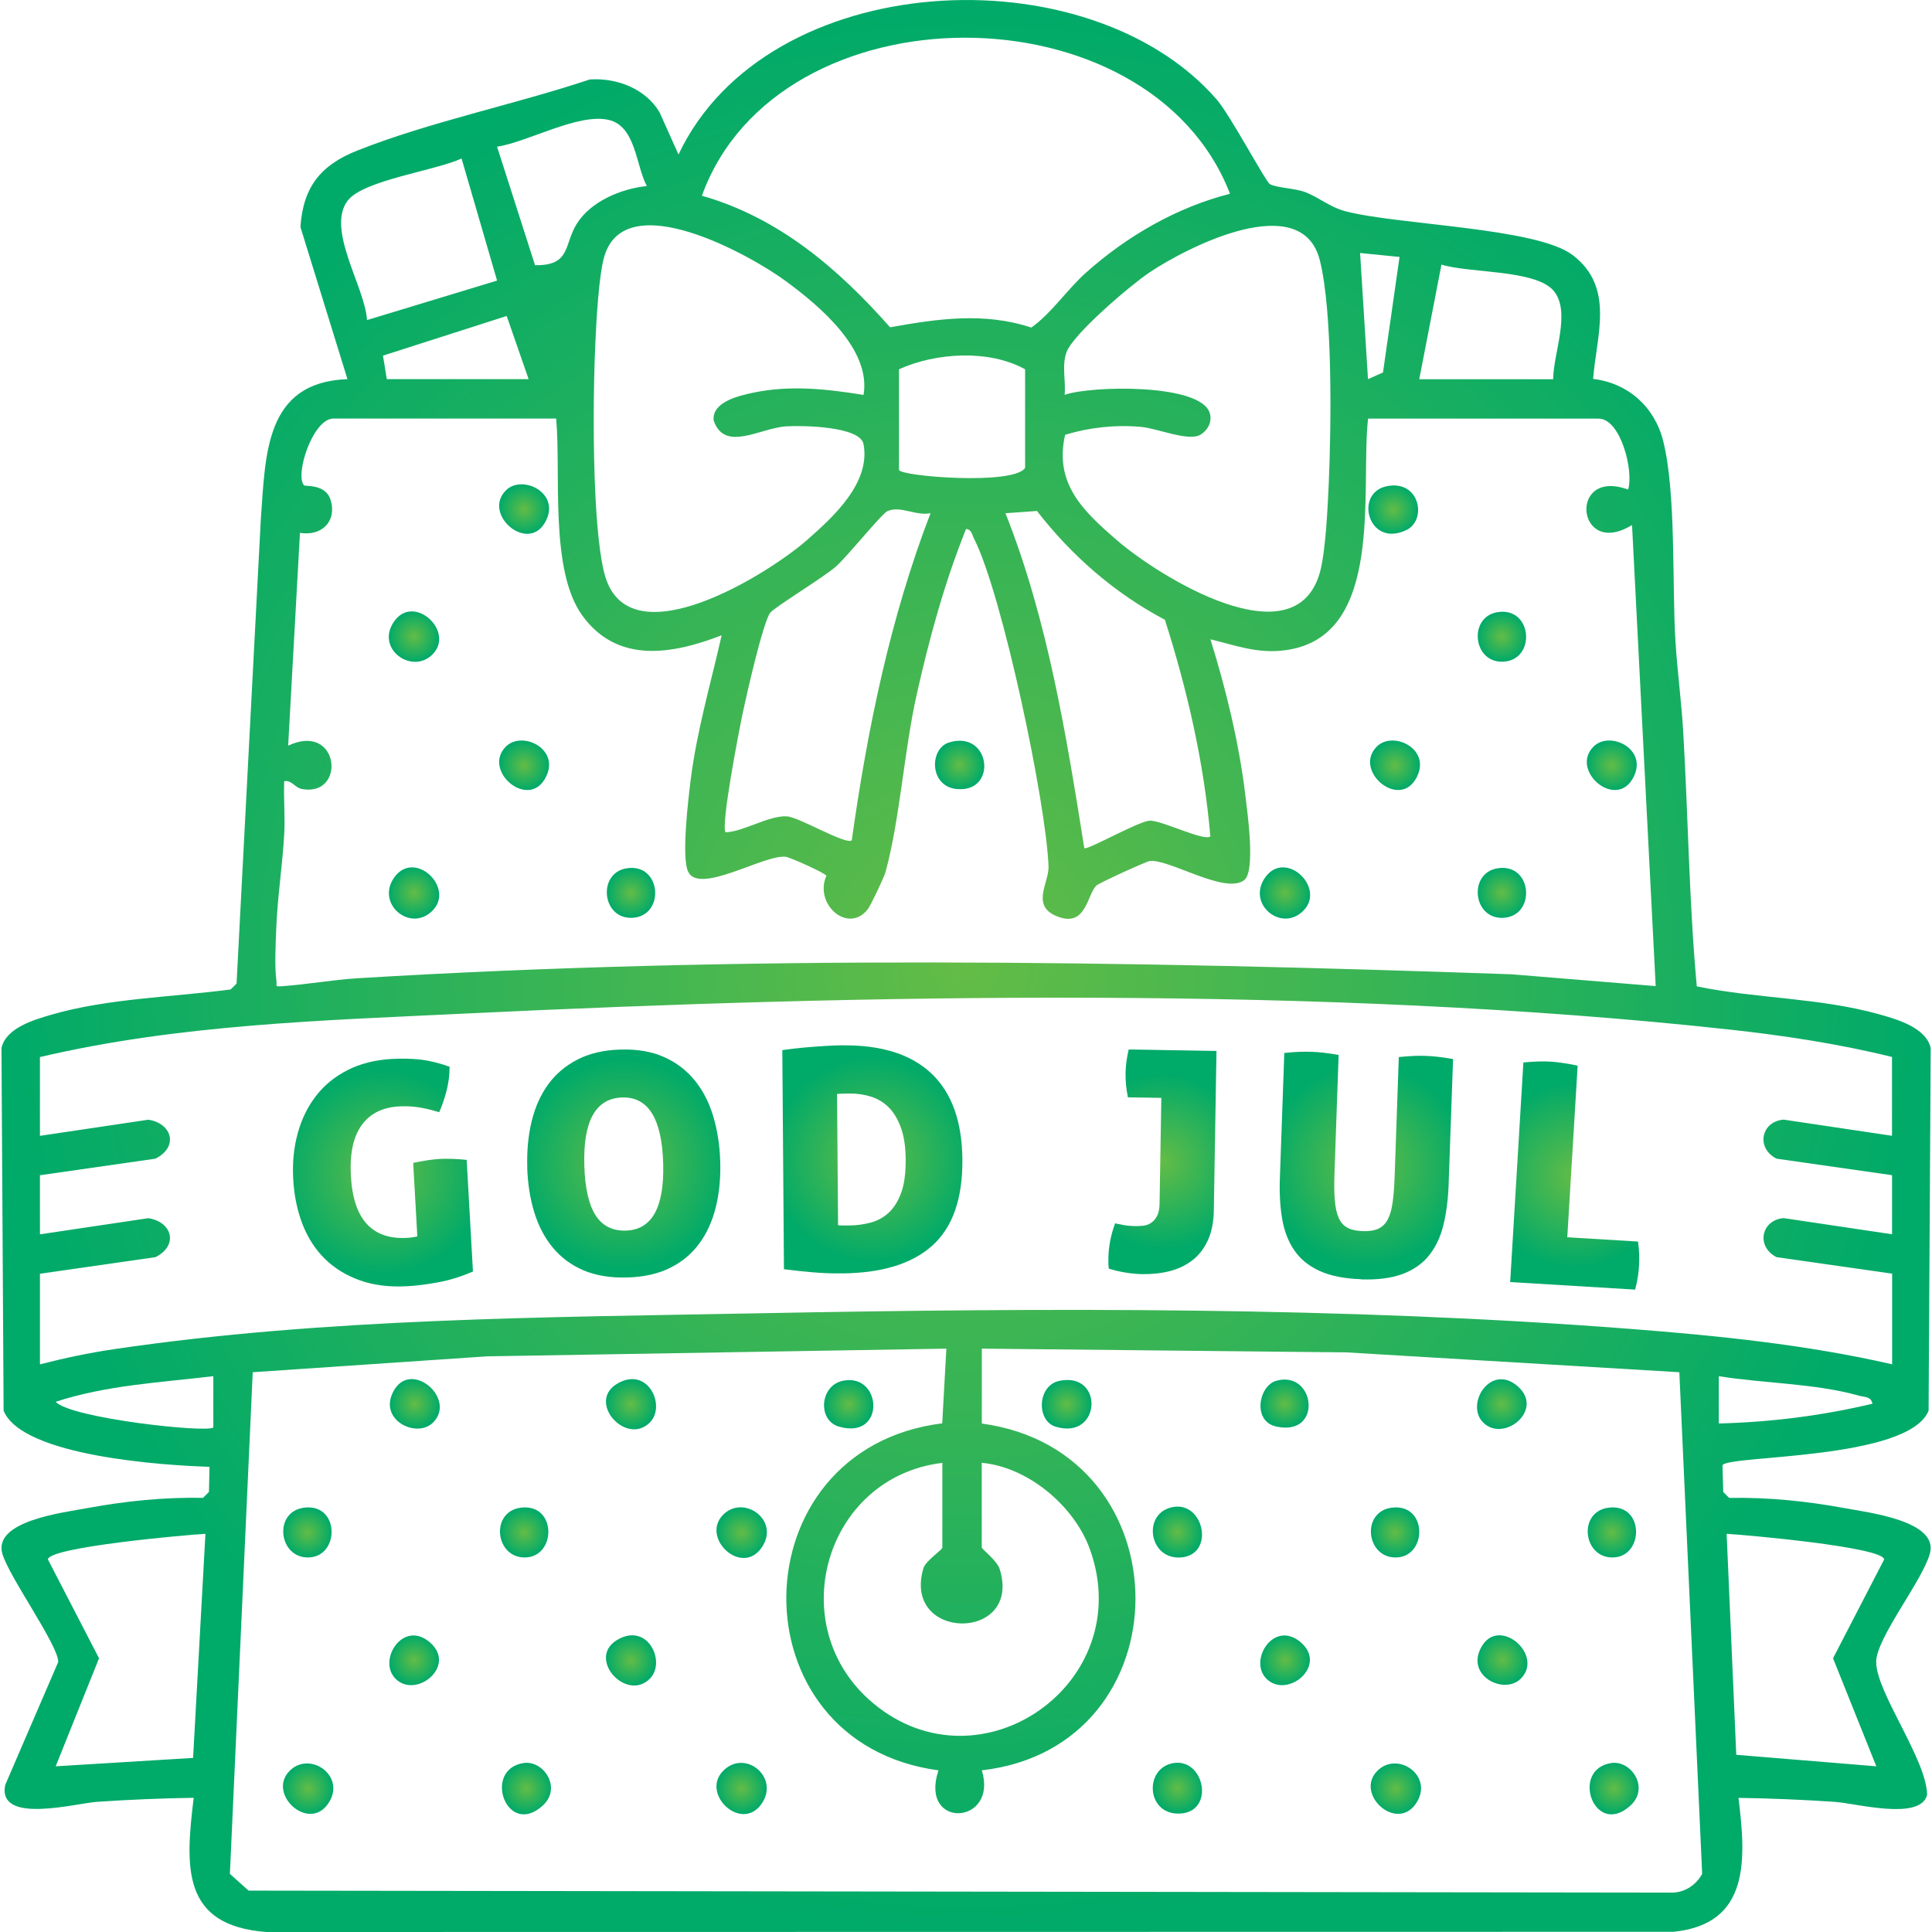
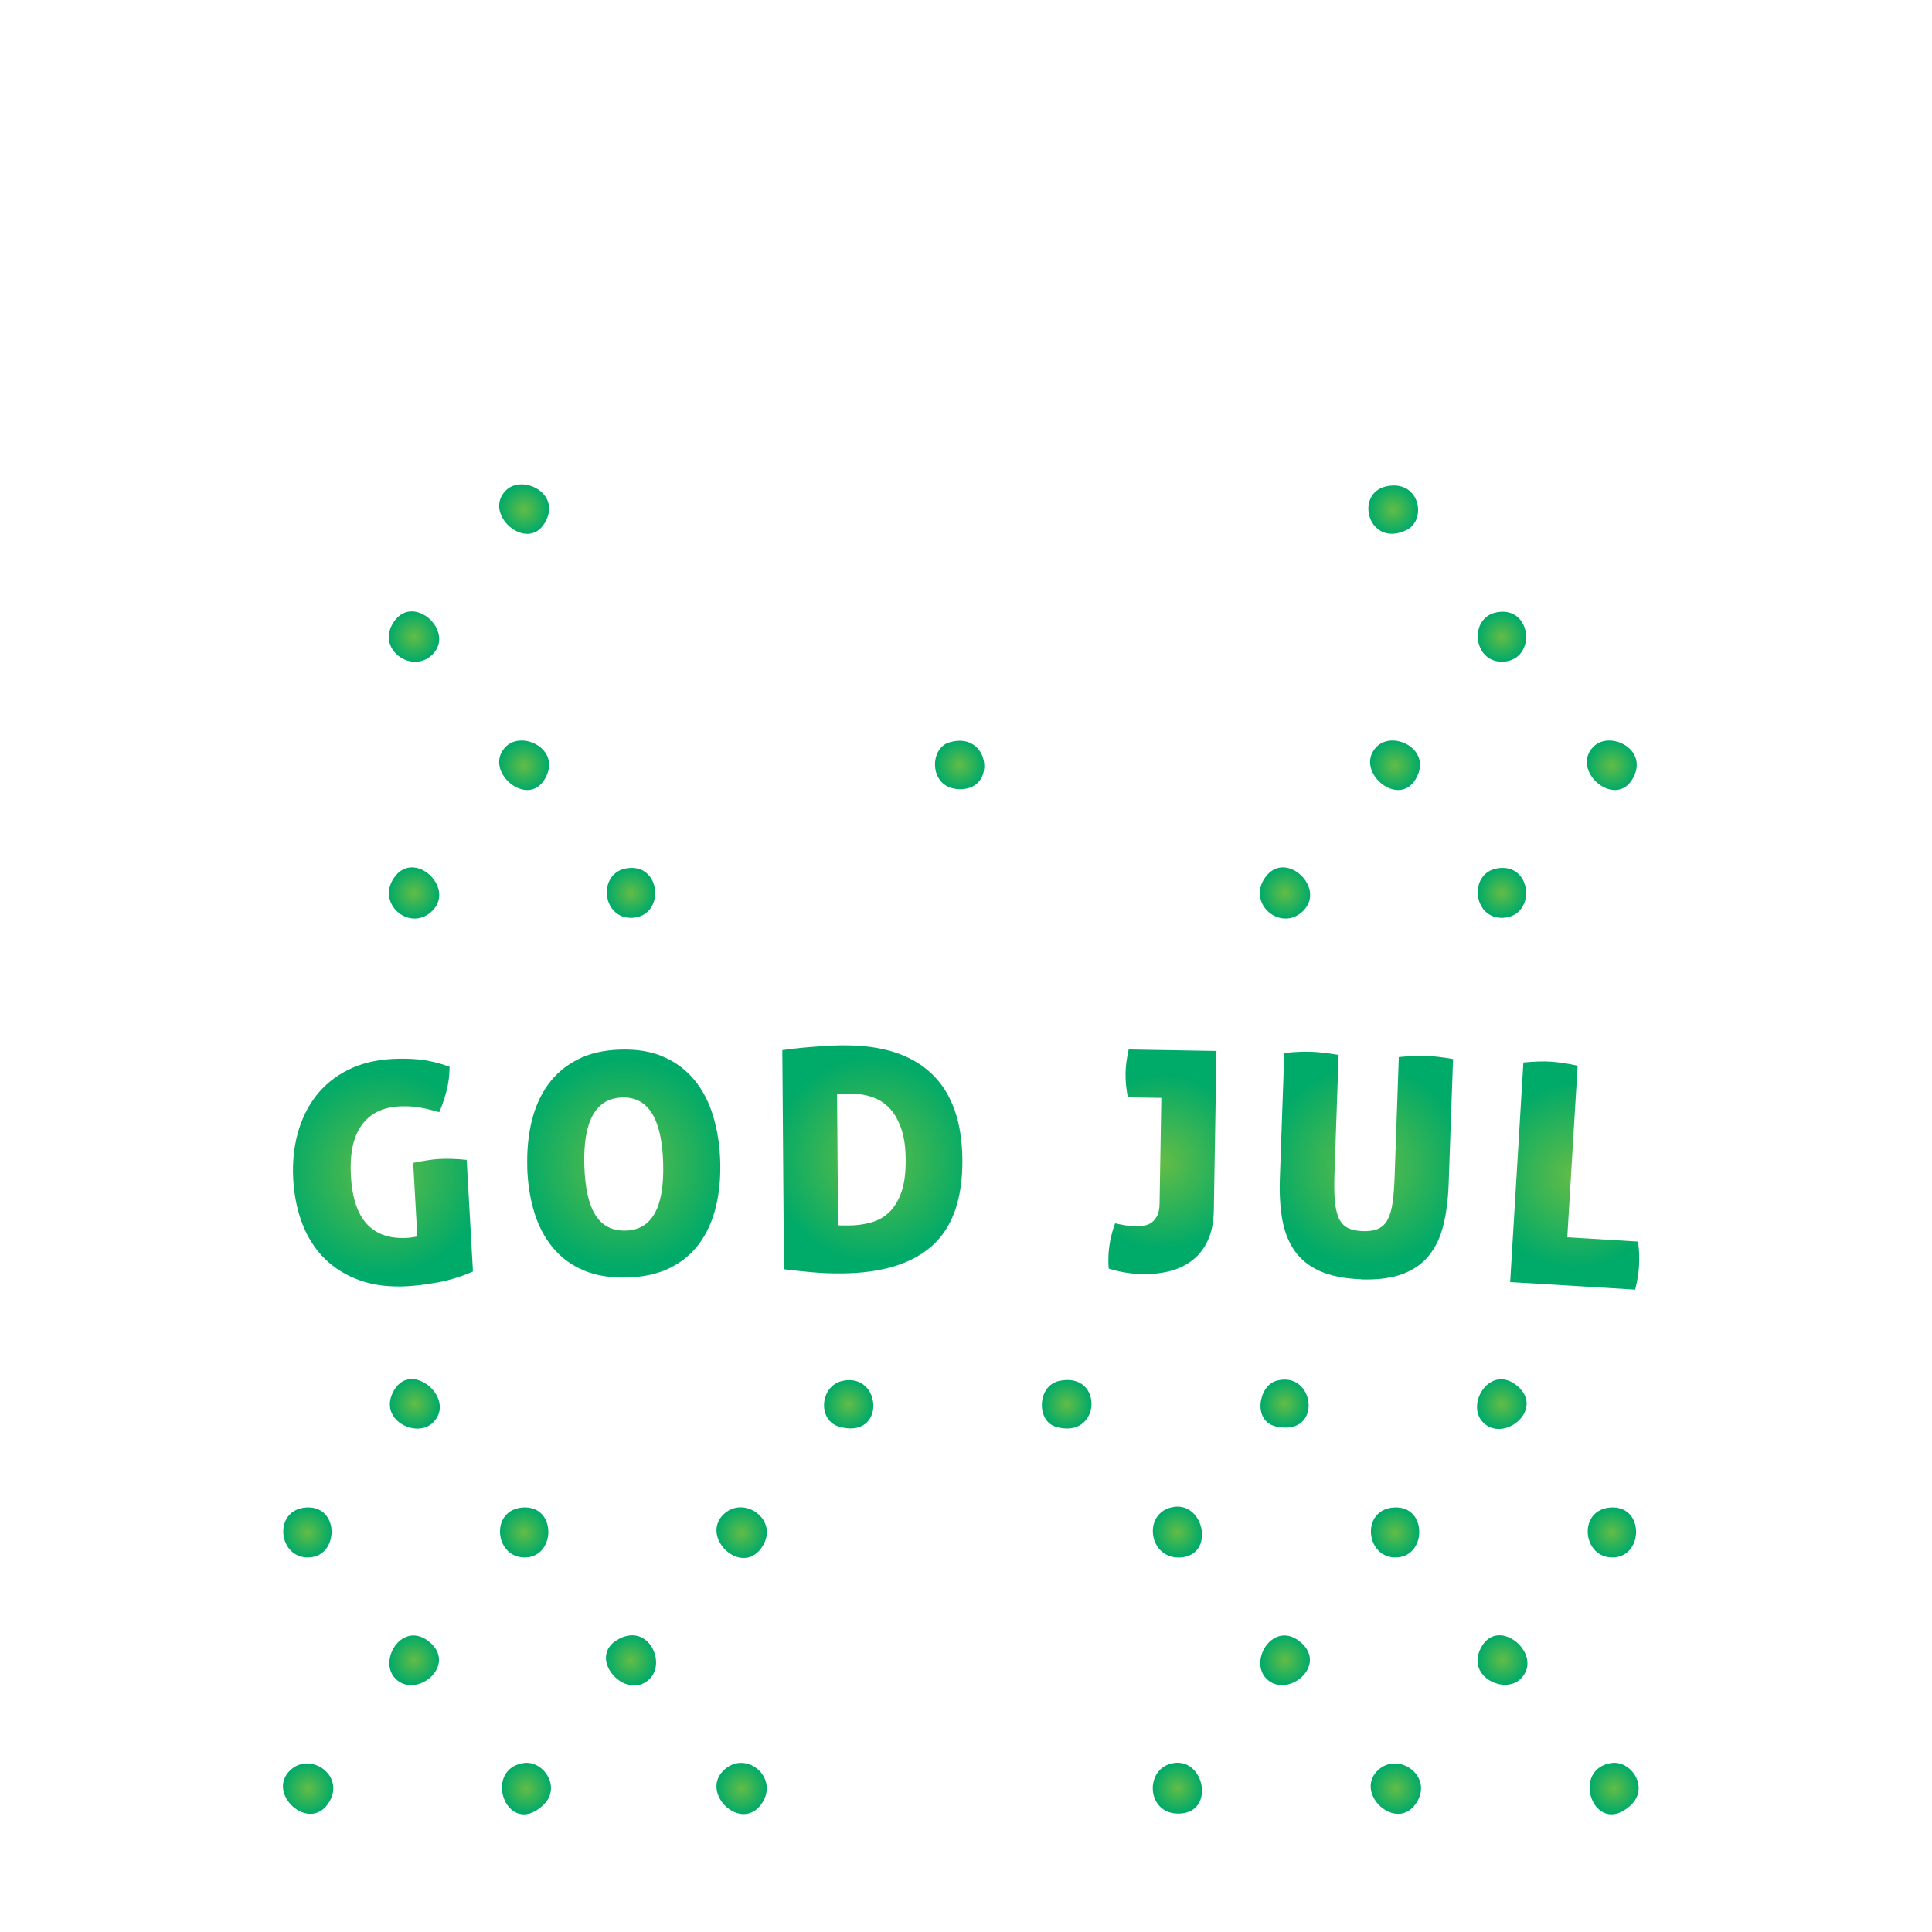
<svg xmlns="http://www.w3.org/2000/svg" xmlns:xlink="http://www.w3.org/1999/xlink" viewBox="0 0 283.46 283.46" version="1.1" id="Layer_1">
  <defs>
    <style>
      .st0 {
        fill: url(#radial-gradient36);
      }

      .st1 {
        fill: url(#radial-gradient37);
      }

      .st2 {
        fill: url(#radial-gradient34);
      }

      .st3 {
        fill: url(#radial-gradient33);
      }

      .st4 {
        fill: url(#radial-gradient38);
      }

      .st5 {
        fill: url(#radial-gradient32);
      }

      .st6 {
        fill: url(#radial-gradient30);
      }

      .st7 {
        fill: url(#radial-gradient31);
      }

      .st8 {
        fill: url(#radial-gradient35);
      }

      .st9 {
        fill: url(#radial-gradient39);
      }

      .st10 {
        fill: url(#radial-gradient23);
      }

      .st11 {
        fill: url(#radial-gradient22);
      }

      .st12 {
        fill: url(#radial-gradient20);
      }

      .st13 {
        fill: url(#radial-gradient26);
      }

      .st14 {
        fill: url(#radial-gradient25);
      }

      .st15 {
        fill: url(#radial-gradient24);
      }

      .st16 {
        fill: url(#radial-gradient27);
      }

      .st17 {
        fill: url(#radial-gradient21);
      }

      .st18 {
        fill: url(#radial-gradient28);
      }

      .st19 {
        fill: url(#radial-gradient29);
      }

      .st20 {
        fill: url(#radial-gradient16);
      }

      .st21 {
        fill: url(#radial-gradient17);
      }

      .st22 {
        fill: url(#radial-gradient12);
      }

      .st23 {
        fill: url(#radial-gradient15);
      }

      .st24 {
        fill: url(#radial-gradient18);
      }

      .st25 {
        fill: url(#radial-gradient10);
      }

      .st26 {
        fill: url(#radial-gradient19);
      }

      .st27 {
        fill: url(#radial-gradient13);
      }

      .st28 {
        fill: url(#radial-gradient11);
      }

      .st29 {
        fill: url(#radial-gradient14);
      }

      .st30 {
        fill: url(#radial-gradient40);
      }

      .st31 {
        fill: url(#radial-gradient);
      }

      .st32 {
        fill: url(#radial-gradient1);
      }

      .st33 {
        fill: url(#radial-gradient6);
      }

      .st34 {
        fill: url(#radial-gradient9);
      }

      .st35 {
        fill: url(#radial-gradient8);
      }

      .st36 {
        fill: url(#radial-gradient3);
      }

      .st37 {
        fill: url(#radial-gradient2);
      }

      .st38 {
        fill: url(#radial-gradient5);
      }

      .st39 {
        fill: url(#radial-gradient4);
      }

      .st40 {
        fill: url(#radial-gradient7);
      }
    </style>
    <radialGradient gradientUnits="userSpaceOnUse" r="141.63" fy="141.73" fx="141.73" cy="141.73" cx="141.73" id="radial-gradient">
      <stop stop-color="#63bc46" offset="0" />
      <stop stop-color="#00aa69" offset="1" />
    </radialGradient>
    <radialGradient xlink:href="#radial-gradient" r="3.67" fy="224.78" fx="172.75" cy="224.78" cx="172.75" id="radial-gradient1" />
    <radialGradient xlink:href="#radial-gradient" r="3.69" fy="262.42" fx="236.82" cy="262.42" cx="236.82" id="radial-gradient2" />
    <radialGradient xlink:href="#radial-gradient" r="3.65" fy="262.36" fx="172.78" cy="262.36" cx="172.78" id="radial-gradient3" />
    <radialGradient xlink:href="#radial-gradient" r="3.69" fy="262.42" fx="77.24" cy="262.42" cx="77.24" id="radial-gradient4" />
    <radialGradient xlink:href="#radial-gradient" r="3.6" fy="206.03" fx="156.5" cy="206.03" cx="156.5" id="radial-gradient5" />
    <radialGradient xlink:href="#radial-gradient" r="3.72" fy="262.41" fx="108.81" cy="262.41" cx="108.81" id="radial-gradient6" />
    <radialGradient xlink:href="#radial-gradient" r="3.61" fy="224.84" fx="236.49" cy="224.84" cx="236.49" id="radial-gradient7" />
    <radialGradient xlink:href="#radial-gradient" r="3.61" fy="224.84" fx="204.69" cy="224.84" cx="204.69" id="radial-gradient8" />
    <radialGradient xlink:href="#radial-gradient" r="3.61" fy="224.84" fx="76.9" cy="224.84" cx="76.9" id="radial-gradient9" />
    <radialGradient xlink:href="#radial-gradient" r="3.61" fy="224.84" fx="45.1" cy="224.84" cx="45.1" id="radial-gradient10" />
    <radialGradient xlink:href="#radial-gradient" r="3.71" fy="224.86" fx="108.81" cy="224.86" cx="108.81" id="radial-gradient11" />
    <radialGradient xlink:href="#radial-gradient" r="3.58" fy="206.04" fx="124.52" cy="206.04" cx="124.52" id="radial-gradient12" />
    <radialGradient xlink:href="#radial-gradient" r="3.71" fy="262.45" fx="45.21" cy="262.45" cx="45.21" id="radial-gradient13" />
    <radialGradient xlink:href="#radial-gradient" r="3.71" fy="262.45" fx="204.79" cy="262.45" cx="204.79" id="radial-gradient14" />
    <radialGradient xlink:href="#radial-gradient" r="3.67" fy="206.04" fx="92.57" cy="206.04" cx="92.57" id="radial-gradient15" />
    <radialGradient xlink:href="#radial-gradient" r="3.67" fy="205.94" fx="60.87" cy="205.94" cx="60.87" id="radial-gradient16" />
    <radialGradient xlink:href="#radial-gradient" r="3.67" fy="243.63" fx="92.57" cy="243.63" cx="92.57" id="radial-gradient17" />
    <radialGradient xlink:href="#radial-gradient" r="3.67" fy="243.53" fx="220.45" cy="243.53" cx="220.45" id="radial-gradient18" />
    <radialGradient xlink:href="#radial-gradient" r="3.53" fy="205.94" fx="188.48" cy="205.94" cx="188.48" id="radial-gradient19" />
    <radialGradient xlink:href="#radial-gradient" r="3.64" fy="206.01" fx="220.35" cy="206.01" cx="220.35" id="radial-gradient20" />
    <radialGradient xlink:href="#radial-gradient" r="3.64" fy="243.59" fx="60.76" cy="243.59" cx="60.76" id="radial-gradient21" />
    <radialGradient xlink:href="#radial-gradient" r="3.64" fy="243.59" fx="188.55" cy="243.59" cx="188.55" id="radial-gradient22" />
    <radialGradient xlink:href="#radial-gradient" r="3.72" fy="131.01" fx="60.75" cy="131.01" cx="60.75" id="radial-gradient23" />
    <radialGradient xlink:href="#radial-gradient" r="3.61" fy="131" fx="92.58" cy="131" cx="92.58" id="radial-gradient24" />
    <radialGradient xlink:href="#radial-gradient" r="3.72" fy="131.01" fx="188.54" cy="131.01" cx="188.54" id="radial-gradient25" />
    <radialGradient xlink:href="#radial-gradient" r="3.61" fy="131" fx="220.36" cy="131" cx="220.36" id="radial-gradient26" />
    <radialGradient xlink:href="#radial-gradient" r="3.61" fy="93.42" fx="220.36" cy="93.42" cx="220.36" id="radial-gradient27" />
    <radialGradient xlink:href="#radial-gradient" r="3.71" fy="93.39" fx="60.75" cy="93.39" cx="60.75" id="radial-gradient28" />
    <radialGradient xlink:href="#radial-gradient" r="3.59" fy="112.23" fx="140.79" cy="112.23" cx="140.79" id="radial-gradient29" />
    <radialGradient xlink:href="#radial-gradient" r="3.59" fy="74.77" fx="204.41" cy="74.77" cx="204.41" id="radial-gradient30" />
    <radialGradient xlink:href="#radial-gradient" r="3.67" fy="112.31" fx="76.89" cy="112.31" cx="76.89" id="radial-gradient31" />
    <radialGradient xlink:href="#radial-gradient" r="3.67" fy="112.31" fx="204.67" cy="112.31" cx="204.67" id="radial-gradient32" />
    <radialGradient xlink:href="#radial-gradient" r="3.67" fy="112.31" fx="236.48" cy="112.31" cx="236.48" id="radial-gradient33" />
    <radialGradient xlink:href="#radial-gradient" r="3.67" fy="74.73" fx="76.89" cy="74.73" cx="76.89" id="radial-gradient34" />
    <radialGradient xlink:href="#radial-gradient" r="15.06" fy="172.03" fx="56.18" cy="172.03" cx="56.18" id="radial-gradient35" />
    <radialGradient xlink:href="#radial-gradient" r="15.5" fy="170.72" fx="91.52" cy="170.72" cx="91.52" id="radial-gradient36" />
    <radialGradient xlink:href="#radial-gradient" r="15.07" fy="170.1" fx="127.98" cy="170.1" cx="127.98" id="radial-gradient37" />
    <radialGradient xlink:href="#radial-gradient" r="12.93" fy="170.46" fx="170.54" cy="170.46" cx="170.54" id="radial-gradient38" />
    <radialGradient xlink:href="#radial-gradient" r="14.84" fy="171" fx="200.47" cy="171" cx="200.47" id="radial-gradient39" />
    <radialGradient xlink:href="#radial-gradient" r="13.6" fy="172.47" fx="231.04" cy="172.47" cx="231.04" id="radial-gradient40" />
  </defs>
  <g>
-     <path d="M233.71,55.59c5.12.59,9.04,4.08,10.3,9.07,1.94,7.68,1.29,21.06,1.81,29.42.27,4.38.89,8.93,1.14,13.31.73,12.42.85,24.92,1.99,37.33,8.75,1.8,17.94,1.66,26.59,4.05,2.65.73,7.04,1.95,7.73,5l-.31,53.21c-2.96,7.33-29.82,6.48-30.24,8.02l.11,3.9.87.87c5.73-.1,11.37.47,16.99,1.51,3.51.65,13.79,1.87,12.46,6.67-1.13,4.04-7.89,12.41-7.88,15.89.01,4.49,7.44,14.35,7.47,19.52-1.01,3.81-10.4,1.22-13.51,1.01-4.69-.32-9.46-.52-14.16-.59,1.07,8.83,1.81,18.52-9.54,19.65l-206.44.03c-12.5-.93-11.9-9.57-10.67-19.69-4.7.07-9.47.27-14.16.59-3.18.21-14.66,3.38-13.5-2.46l7.79-18.07c0-2.47-7.27-12.54-8.21-15.89-1.34-4.8,8.95-6.02,12.46-6.67,5.62-1.04,11.26-1.61,16.99-1.51l.87-.87.08-3.68c-6.45-.2-27.49-1.5-30.21-8.24l-.31-53.21c.66-2.95,4.76-4.14,7.27-4.87,8.3-2.42,17.78-2.58,26.35-3.72l.87-.86,3.56-68.14c.7-9.44.56-20.11,12.71-20.54l-6.9-22.33c.4-5.9,2.99-9.08,8.34-11.21,10.65-4.22,23.15-6.77,34.11-10.43,3.95-.27,8.18,1.33,10.25,4.83l2.77,6.18c12.98-27.48,60.1-29.72,78.94-8.1,1.99,2.28,7.18,12.04,7.81,12.43.92.56,3.68.61,5.18,1.18,2.09.8,3.64,2.21,5.87,2.8,7.74,2.05,28.13,2.38,33.43,6.47,6.15,4.73,3.47,11.71,2.96,18.14ZM180.47,28.44c-11.83-30.59-66.33-30.59-77.49.28,11.28,3.2,20.02,10.7,27.61,19.3,6.99-1.25,13.79-2.25,20.72.04,2.94-2.07,5.19-5.52,8.04-8.07,5.98-5.34,13.31-9.58,21.12-11.56ZM94.9,27.29c-1.62-3-1.6-8.79-5.61-9.7-4.46-1.02-11.74,3.21-16.36,3.94l5.57,17.38c5.24.08,4.22-2.95,6.09-6.02,2.03-3.33,6.56-5.22,10.31-5.59ZM67.72,23.25c-3.72,1.77-14.34,3.16-16.68,6.15-3.27,4.18,2.52,12.71,2.81,17.56l19.08-5.79-5.21-17.92ZM126.7,57.94c1.13-6.7-6.43-13.03-11.37-16.67-5.25-3.87-23.51-14.05-26.65-3.71-.82,2.71-1.18,9.44-1.32,12.55-.32,6.95-.35,15.66,0,22.6.16,3.25.57,9.42,1.58,12.3,4.01,11.51,23.73-.78,29.36-5.69,3.98-3.47,9.45-8.48,8.4-14.15-.49-2.64-8.96-2.76-11.3-2.62-3.89.23-9.1,3.87-10.7-.88-.26-2.73,3.81-3.63,5.78-4.05,5.45-1.15,10.77-.55,16.22.32ZM156.27,63.8c-1.64,7.2,2.72,11.25,7.71,15.55,6.06,5.21,25.88,17.59,29.64,4.75.87-2.98,1.18-9.75,1.33-13.12.36-8.16.61-25.3-1.32-32.84-2.68-10.43-19.38-1.93-25.02,1.86-2.71,1.82-11.01,8.87-12.1,11.6-.77,1.91-.11,4.33-.31,6.33,3.79-1.35,20.11-1.72,21.31,2.73.34,1.25-.28,2.41-1.33,3.09-1.71,1.11-6.31-.9-8.78-1.12-3.75-.33-7.53.07-11.12,1.16ZM205.34,37.7l-5.79-.58,1.16,18.51,2.2-.98,2.43-16.95ZM227.88,55.63c0-3.76,2.7-9.95.02-13.02s-12.46-2.53-16.41-3.79l-3.26,16.82h19.66ZM56.74,55.63h20.82l-3.22-9.27-18.15,5.82.56,3.45ZM131.9,68.93c0,.95,16.9,2.32,18.5-.29v-14.46c-5.29-2.93-13.08-2.46-18.5,0v14.74ZM81.6,61.41h-32.67c-3.07,0-5.73,8.41-4.31,9.8.2.19,3.19-.24,3.9,2.18.93,3.16-1.38,5.31-4.51,4.79l-1.73,31.22c7.54-3.54,8.57,7.52,2.05,6.37-1.11-.2-1.48-1.33-2.63-1.16-.1,2.58.14,5.21,0,7.8-.25,4.43-1.01,9.45-1.17,13.86-.08,2.1-.26,5.63.02,7.56.12.85-.34.94.87.86,3.54-.24,7.45-.94,10.99-1.16,56.35-3.42,113.03-2.57,169.4-.58l21.11,1.73-3.47-67.65c-8.17,5.03-9.45-8.46-.58-5.2.86-2.65-1.06-10.41-4.33-10.41h-33.82c-1.15,10.44,2.51,31.91-12,33.96-4.14.59-7.23-.64-11.13-1.58,2.28,7.25,4.23,15.34,5.13,22.91.29,2.44,1.52,11.09-.16,12.41-2.76,2.18-10.97-3.09-13.85-2.8-.49.05-7.52,3.25-7.88,3.63-1.3,1.35-1.49,5.82-5.23,4.67-4.63-1.42-1.68-5.04-1.76-7.48-.33-9.28-6.8-40.02-10.93-48.11-.28-.54-.36-1.37-1.17-1.42-3.15,7.83-5.39,16.03-7.24,24.28s-2.48,18.43-4.58,26.07c-.21.77-2.2,4.95-2.62,5.47-2.92,3.65-7.9-.81-6.05-4.94-.28-.45-5.3-2.69-5.96-2.78-3.11-.4-12.66,5.6-14.32,2.2-1.02-2.09.02-10.71.37-13.51.89-7.15,2.96-14.18,4.54-21.19-7.24,2.8-15.31,4.23-20.47-2.94-4.79-6.65-3.08-20.78-3.81-28.86ZM136.53,75.29c-2.13.46-4.44-1.16-6.34-.29-.83.38-5.88,6.65-7.52,8.1-1.83,1.62-9.08,6.01-9.67,6.81-1.08,1.47-3.5,12.21-4.04,14.76-.49,2.33-3.26,16.56-2.49,17.45,2.8-.16,6.27-2.47,8.95-2.35,1.79.08,8.81,4.3,9.55,3.51,2.3-16.31,5.64-32.62,11.56-47.99ZM177.58,122.7c-.93-10.82-3.38-21.46-6.67-31.77-7.36-3.88-13.69-9.41-18.77-15.96l-4.62.33c6.21,15.66,8.92,32.54,11.57,49.14.36.37,7.88-3.92,9.57-4.03s8.12,3.12,8.92,2.29ZM277.61,155.08c-7.86-1.94-15.94-3.16-24-4.04-59.13-6.45-126.16-5.18-185.6-2.32-20.8,1-41.84,1.6-62.15,6.37v11.56l15.91-2.37c3.51.55,4.45,4.01,1.03,5.72l-16.94,2.43v8.67l15.91-2.37c3.51.55,4.45,4.01,1.03,5.72l-16.94,2.43v13.3c3.55-.92,7.16-1.68,10.79-2.22,30.98-4.59,63.46-4.68,94.75-5.28,42.41-.81,85.44-.98,127.75,2.29,12.87,1,25.89,2.31,38.46,5.2v-13.3l-16.95-2.42c-3.07-1.56-2.26-5.47,1.04-5.73l15.9,2.37v-8.67l-16.95-2.42c-3.07-1.56-2.26-5.47,1.04-5.73l15.9,2.37v-11.56ZM144.05,197.87v10.99c30.09,4.07,30.03,47.44,0,50.88,2.48,8.04-9.25,8.74-6.36,0-30.11-4.02-29.6-47.16.55-50.91l.61-10.96-67.39,1.13-34.38,2.33-3.35,73.6,2.74,2.46,208.5.29c2.02.11,3.82-1,4.77-2.75l-3.35-73.6-48.84-2.91-53.51-.55ZM31.29,201.91c-7.73.93-15.7,1.32-23.12,3.76,2.23,2.43,22.29,4.6,23.13,3.76v-7.52ZM274.72,205.95c-.2-1.11-1.21-.95-1.99-1.18-6.36-1.81-13.98-1.79-20.55-2.86v6.94c7.6-.19,15.16-1.14,22.55-2.9ZM138.26,214.63c-17.28,2.07-23.59,24.06-10.13,35.28,15.77,13.15,38.77-3.03,31.8-22.55-2.28-6.39-9.07-12.11-15.89-12.74v12.43c0,.21,2.25,1.93,2.63,3.15,3.36,10.72-14.39,10.64-11.18-.14.31-1.05,2.77-2.66,2.77-3.01v-12.43ZM30.14,225.04c-2.64.14-22.99,1.93-23.11,3.76l7.5,14.5-6.36,15.85,20.16-1.23,1.81-32.88ZM275.29,259.15l-6.35-15.85,7.5-14.5c-.12-1.82-20.47-3.62-23.11-3.76l1.41,32.42,20.56,1.69Z" class="st31" />
    <path d="M172.22,221.09c4.49-.69,6.05,7.1.98,7.42-4.74.29-5.66-6.7-.98-7.42Z" class="st32" />
    <path d="M236.4,258.67c2.93-.45,5.7,3.66,2.77,6.28-5.27,4.71-8.83-5.35-2.77-6.28Z" class="st37" />
    <path d="M172.22,258.67c4.5-.68,6.04,7.1.98,7.41s-5.41-6.74-.98-7.41Z" class="st36" />
    <path d="M76.82,258.67c2.93-.45,5.7,3.66,2.77,6.28-5.27,4.71-8.83-5.35-2.77-6.28Z" class="st39" />
    <path d="M155.46,202.59c6.58-1.34,6.09,8.79-.61,6.72-2.8-.86-2.69-6.05.61-6.72Z" class="st38" />
    <path d="M106.04,259.88c3.21-3.39,8.46.88,5.67,4.81-2.94,4.14-8.87-1.43-5.67-4.81Z" class="st33" />
    <path d="M236.36,221.17c4.87-.27,4.79,7.07.45,7.33-4.66.28-5.45-7.05-.45-7.33Z" class="st40" />
    <path d="M204.55,221.17c4.87-.27,4.79,7.07.45,7.33-4.66.28-5.45-7.05-.45-7.33Z" class="st35" />
    <path d="M76.77,221.17c4.87-.27,4.79,7.07.45,7.33-4.66.28-5.45-7.05-.45-7.33Z" class="st34" />
    <path d="M44.97,221.17c4.87-.27,4.79,7.07.45,7.33-4.66.28-5.45-7.05-.45-7.33Z" class="st25" />
    <path d="M106.04,222.3c3-3.15,8.55.75,5.67,4.81-2.94,4.15-8.87-1.44-5.67-4.81Z" class="st28" />
    <path d="M123.65,202.59c5.81-1.22,6.35,8.76-.59,6.71-3.13-.92-2.79-6,.59-6.71Z" class="st22" />
    <path d="M42.43,259.88c3-3.15,8.55.75,5.67,4.81s-8.87-1.44-5.67-4.81Z" class="st27" />
    <path d="M202.02,259.88c3-3.15,8.55.75,5.67,4.81s-8.87-1.44-5.67-4.81Z" class="st29" />
-     <path d="M95.34,208.71c-3.45,3.46-9.29-2.98-4.81-5.68s7.27,3.22,4.81,5.68Z" class="st23" />
    <path d="M63.54,208.71c-2.45,2.45-8.3-.48-5.68-4.81s9.13,1.36,5.68,4.81Z" class="st20" />
    <path d="M95.34,246.3c-3.45,3.46-9.29-2.98-4.81-5.68s7.27,3.22,4.81,5.68Z" class="st21" />
    <path d="M223.12,246.3c-2.45,2.45-8.3-.48-5.68-4.81s9.13,1.36,5.68,4.81Z" class="st24" />
    <path d="M187.25,202.59c5.71-1.63,6.93,8.22,0,6.71-3.52-.76-2.61-5.97,0-6.71Z" class="st26" />
    <path d="M217.61,208.71c-2.69-2.69,1.1-8.74,5.05-5.33,4,3.46-2.03,8.35-5.05,5.33Z" class="st12" />
    <path d="M58.03,246.3c-2.69-2.69,1.1-8.74,5.05-5.33,4,3.46-2.03,8.35-5.05,5.33Z" class="st17" />
    <path d="M185.81,246.3c-2.69-2.69,1.1-8.74,5.05-5.33,4,3.46-2.03,8.35-5.05,5.33Z" class="st11" />
    <path d="M63.52,133.54c-3.21,3.39-8.46-.88-5.67-4.81,2.94-4.14,8.87,1.43,5.67,4.81Z" class="st10" />
    <path d="M91.86,127.41c5.2-.93,5.81,6.99.93,7.25-4.48.23-5.16-6.5-.93-7.25Z" class="st15" />
    <path d="M191.3,133.54c-3.21,3.39-8.46-.88-5.67-4.81,2.94-4.14,8.87,1.43,5.67,4.81Z" class="st14" />
    <path d="M219.64,127.41c5.2-.93,5.81,6.99.93,7.25-4.48.23-5.16-6.5-.93-7.25Z" class="st13" />
    <path d="M219.64,89.83c5.2-.93,5.81,6.99.93,7.25-4.48.23-5.16-6.5-.93-7.25Z" class="st16" />
    <path d="M63.52,95.95c-3,3.15-8.55-.75-5.67-4.81s8.87,1.44,5.67,4.81Z" class="st18" />
    <path d="M139.25,108.93c6.14-1.87,7.17,7.44,1.1,6.83-4.03-.4-4.01-5.94-1.1-6.83Z" class="st19" />
    <path d="M203.45,71.34c4.86-1,5.96,4.94,2.91,6.42-5.57,2.71-7.77-5.41-2.91-6.42Z" class="st6" />
    <path d="M74.22,109.54c2.45-2.45,8.3.48,5.68,4.81s-9.13-1.36-5.68-4.81Z" class="st7" />
    <path d="M202,109.54c2.45-2.45,8.3.48,5.68,4.81s-9.13-1.36-5.68-4.81Z" class="st5" />
    <path d="M233.8,109.54c2.45-2.45,8.3.48,5.68,4.81s-9.13-1.36-5.68-4.81Z" class="st3" />
    <path d="M74.22,71.95c2.45-2.45,8.3.48,5.68,4.81s-9.13-1.36-5.68-4.81Z" class="st2" />
  </g>
  <g>
    <path d="M60.6,170.62c.8-.17,1.52-.29,2.14-.39.63-.1,1.21-.16,1.75-.19.51-.03,1.13-.03,1.85-.01.72.02,1.43.07,2.13.15l.92,16.37c-1.73.76-3.45,1.29-5.16,1.6-1.71.31-3.18.49-4.41.56-2.64.15-4.97-.13-6.99-.85s-3.75-1.77-5.16-3.16-2.51-3.09-3.29-5.09c-.77-2-1.23-4.2-1.36-6.6-.13-2.4.08-4.64.66-6.73.57-2.09,1.47-3.92,2.69-5.5,1.22-1.57,2.76-2.83,4.64-3.78,1.87-.95,4.02-1.49,6.45-1.63,1.44-.08,2.82-.05,4.13.08,1.32.14,2.77.49,4.37,1.06,0,1.23-.15,2.44-.47,3.63-.32,1.19-.67,2.2-1.05,3.04-.61-.18-1.17-.32-1.67-.45-.5-.12-.98-.21-1.44-.28-.46-.06-.91-.11-1.36-.13s-.93-.01-1.44.01c-2.43.14-4.26,1.06-5.48,2.77-1.23,1.71-1.75,4.18-1.57,7.42.18,3.21.96,5.56,2.34,7.06,1.38,1.5,3.34,2.18,5.89,2.04.57-.03,1.08-.11,1.52-.22l-.61-10.79Z" class="st8" />
    <path d="M77.36,171.24c-.07-2.4.14-4.64.64-6.71.5-2.07,1.3-3.87,2.41-5.41,1.11-1.53,2.55-2.75,4.31-3.66,1.76-.91,3.87-1.4,6.33-1.47,2.46-.07,4.59.29,6.38,1.1,1.8.8,3.29,1.94,4.49,3.41,1.2,1.47,2.1,3.22,2.72,5.26.61,2.04.96,4.26,1.03,6.66.07,2.4-.14,4.62-.64,6.66-.5,2.04-1.3,3.82-2.41,5.34-1.11,1.52-2.54,2.72-4.29,3.59-1.75.88-3.85,1.35-6.31,1.42-2.46.07-4.6-.28-6.41-1.05-1.81-.77-3.31-1.89-4.51-3.34-1.2-1.45-2.1-3.18-2.72-5.19-.61-2.01-.96-4.21-1.03-6.62ZM97.3,170.67c-.19-6.54-2.19-9.76-6-9.65-3.9.11-5.76,3.44-5.57,9.98.1,3.27.64,5.7,1.63,7.27s2.48,2.34,4.46,2.28c3.84-.11,5.67-3.41,5.48-9.89Z" class="st0" />
    <path d="M123.73,153.37c5.67-.04,9.99,1.34,12.96,4.16,2.96,2.82,4.47,7.03,4.51,12.64.04,5.7-1.43,9.9-4.41,12.58-2.98,2.68-7.42,4.04-13.3,4.08-1.5.01-2.95-.04-4.35-.17-1.4-.12-2.77-.27-4.12-.44l-.24-32.15c.45-.06,1.02-.14,1.71-.22.69-.08,1.44-.15,2.25-.22.81-.07,1.64-.12,2.5-.18.85-.05,1.69-.08,2.5-.09ZM122.94,179.76c.21.03.45.04.72.04s.56,0,.86,0c1.17,0,2.27-.16,3.31-.45,1.03-.29,1.92-.8,2.67-1.53.74-.73,1.33-1.71,1.76-2.94.43-1.23.63-2.81.62-4.73-.01-1.89-.25-3.47-.71-4.72-.46-1.26-1.06-2.25-1.8-2.98-.74-.73-1.61-1.25-2.6-1.56-.99-.31-2.03-.46-3.11-.45-.6,0-1.04.02-1.31.03-.27.02-.45.03-.54.03l.15,19.27Z" class="st1" />
    <path d="M163.6,179.48c.27.07.67.15,1.21.25.54.1,1.11.15,1.71.16.36,0,.75,0,1.17-.05.42-.04.81-.17,1.15-.39.35-.22.65-.55.9-1,.25-.45.38-1.07.39-1.88l.26-15.49-4.91-.08c-.25-1.26-.36-2.45-.34-3.56.02-1.05.17-2.2.46-3.46l12.88.22-.39,23.41c-.03,1.71-.32,3.17-.88,4.38-.56,1.21-1.31,2.18-2.26,2.91-.94.74-2.04,1.26-3.29,1.59-1.25.32-2.6.47-4.04.45-.87-.01-1.74-.1-2.61-.25-.87-.15-1.65-.34-2.33-.56-.03-.24-.04-.48-.06-.72-.01-.24-.01-.5,0-.77.03-1.74.36-3.46.99-5.16Z" class="st4" />
    <path d="M199.65,187.68c-2.43-.08-4.44-.49-6.02-1.2-1.58-.72-2.82-1.71-3.7-2.99-.89-1.28-1.49-2.81-1.8-4.59-.31-1.78-.43-3.78-.35-6l.65-18.41c.87-.09,1.63-.15,2.26-.17.63-.02,1.23-.02,1.8,0,.51.02,1.07.06,1.69.13.61.07,1.35.18,2.22.33l-.61,17.46c-.05,1.5-.04,2.78.05,3.83.08,1.06.27,1.92.56,2.59.29.67.72,1.16,1.28,1.46.56.31,1.3.47,2.24.51.93.03,1.69-.08,2.29-.35.59-.26,1.06-.72,1.4-1.37.34-.65.58-1.5.72-2.54.14-1.05.24-2.32.29-3.82l.61-17.46c.9-.09,1.66-.14,2.28-.17.62-.02,1.18-.03,1.69,0,.54.02,1.12.06,1.75.13.63.07,1.38.18,2.24.33l-.65,18.41c-.08,2.22-.34,4.21-.77,5.97-.44,1.76-1.14,3.24-2.12,4.45-.97,1.21-2.28,2.12-3.9,2.72-1.63.6-3.66.86-6.09.78Z" class="st9" />
    <path d="M223.51,155.88c.82-.07,1.56-.12,2.22-.14.66-.02,1.25-.01,1.76.02.54.03,1.14.1,1.82.2.67.1,1.39.23,2.16.4l-1.52,25.17,10.38.63c.1.76.16,1.42.17,1.97.01.56,0,1.06-.02,1.51-.03.51-.08,1.04-.16,1.59-.08.55-.22,1.21-.41,1.98l-18.34-1.11,1.94-32.23Z" class="st30" />
  </g>
</svg>